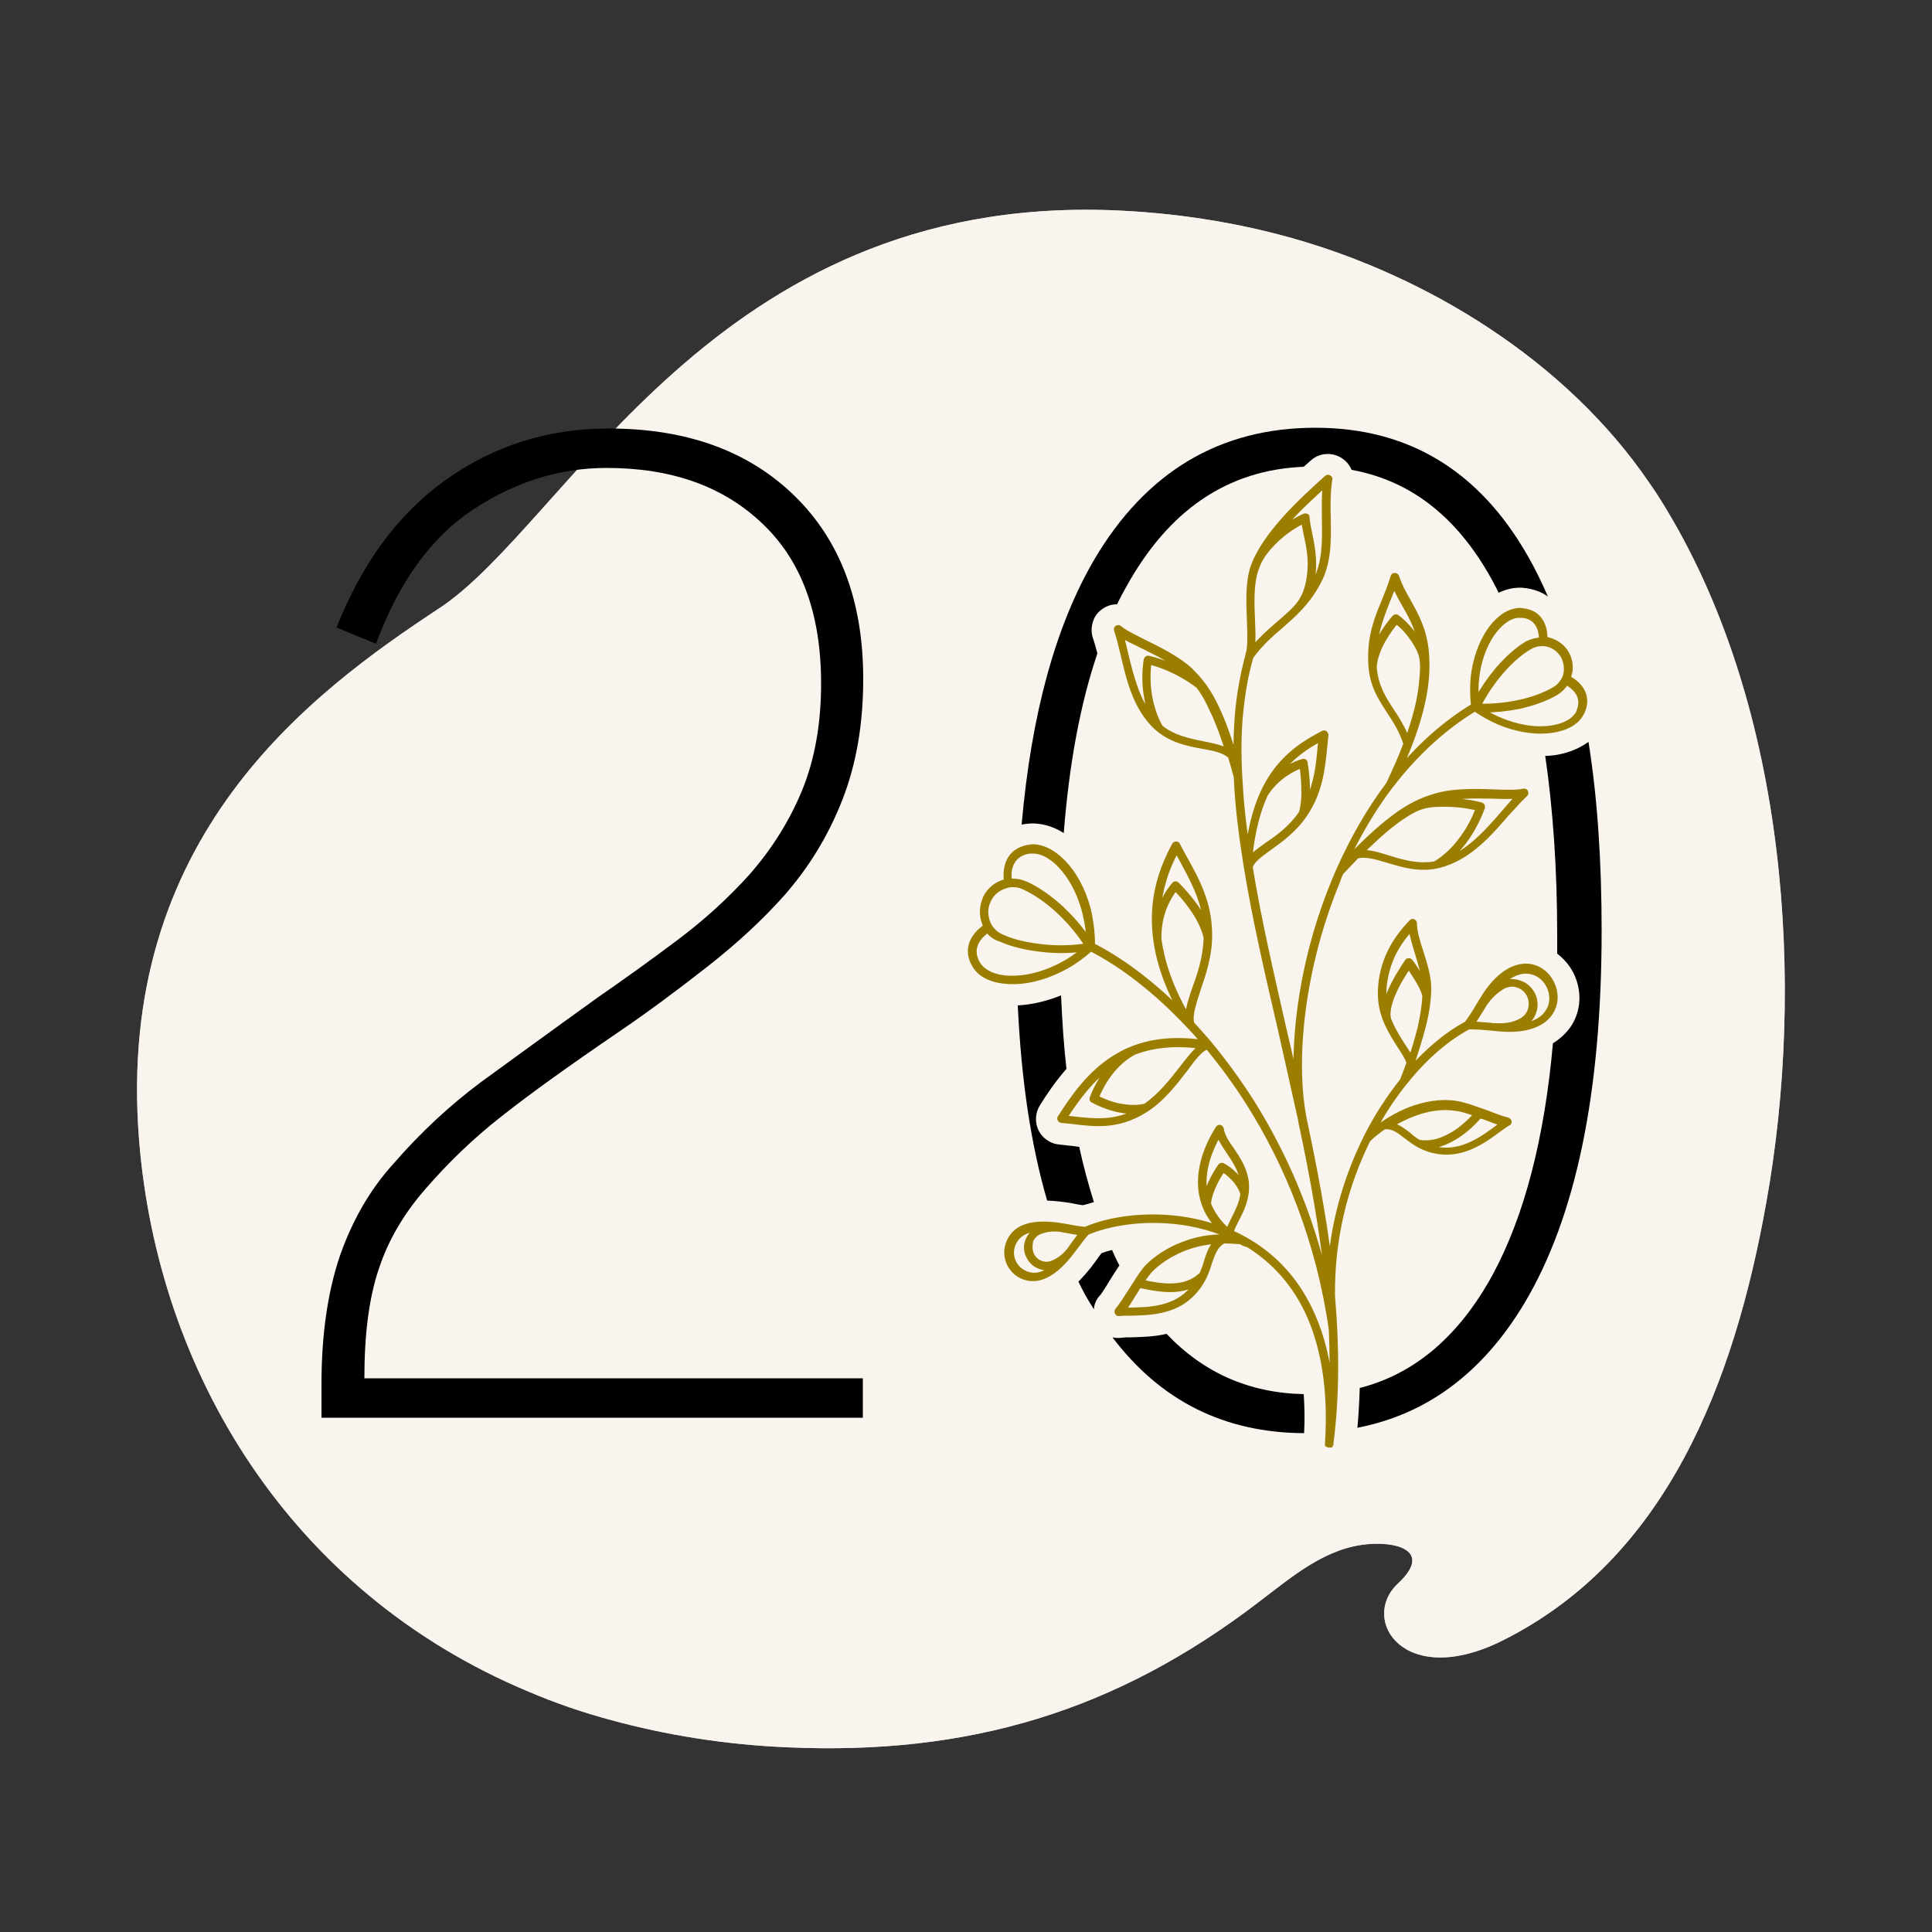
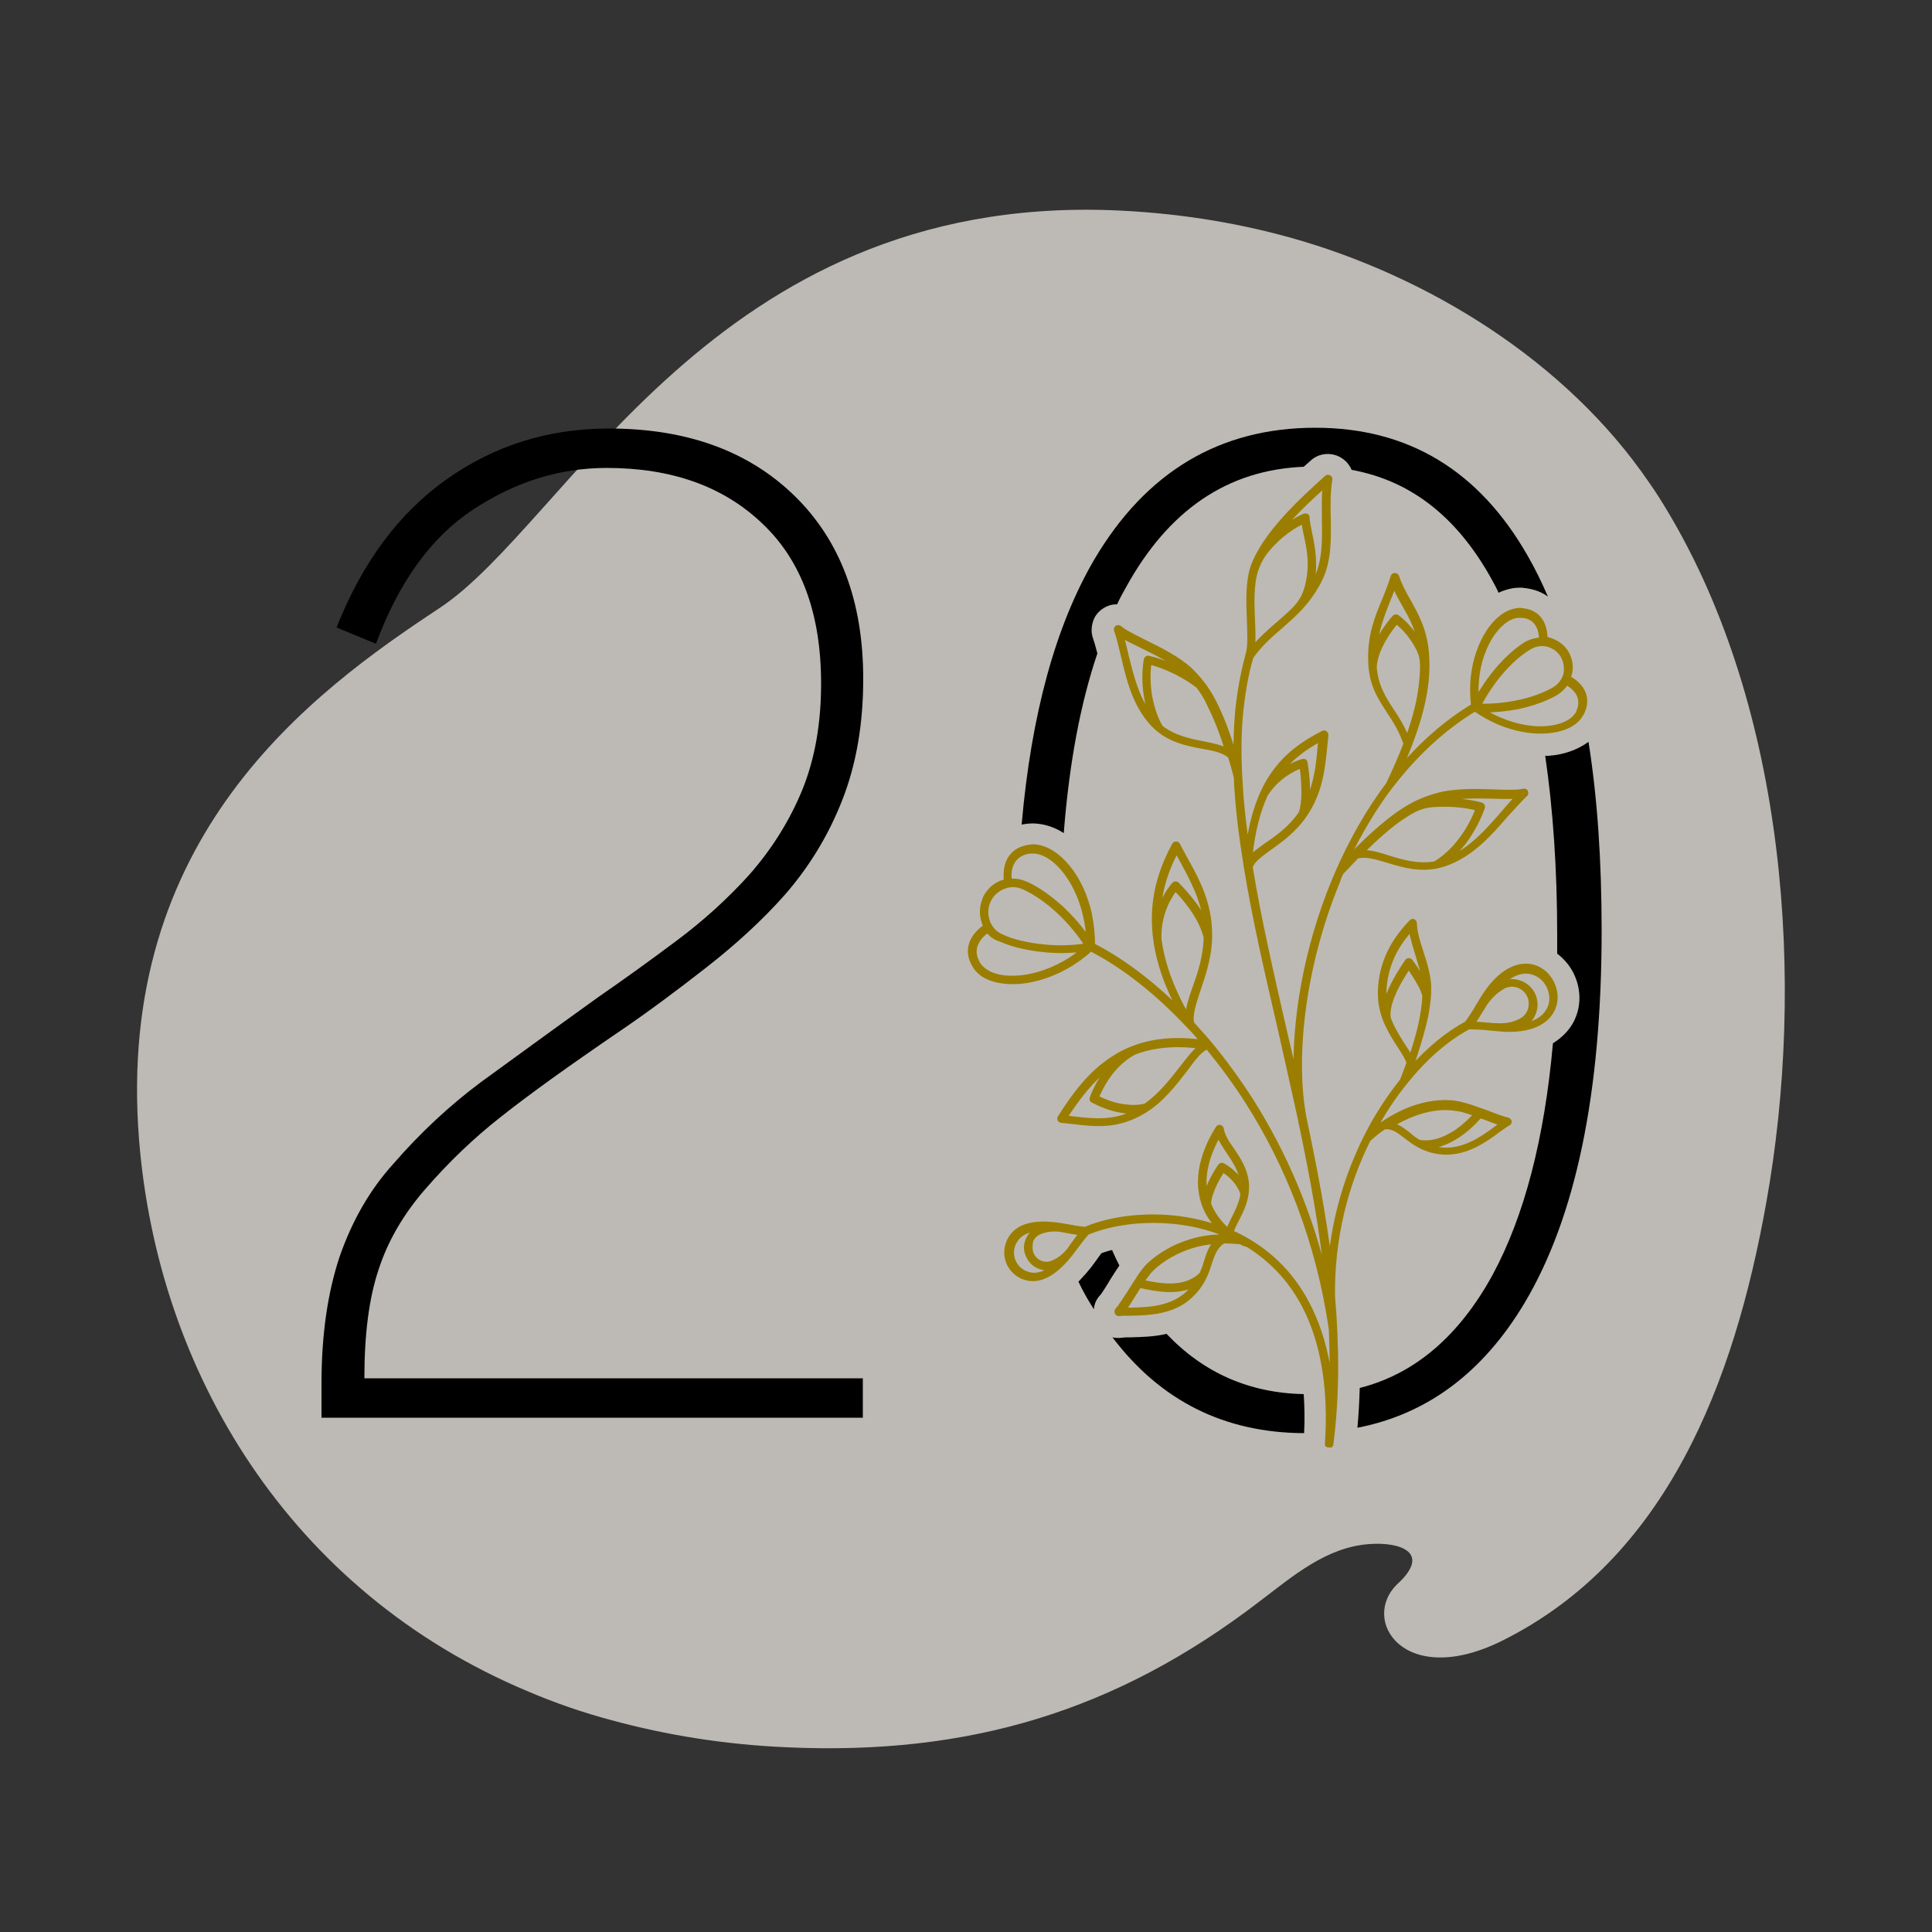
<svg xmlns="http://www.w3.org/2000/svg" version="1.1" id="Ebene_1" x="0px" y="0px" viewBox="0 0 500 500" style="enable-background:new 0 0 500 500;" xml:space="preserve">
  <rect x="0" y="0" width="500" height="500" fill="#333333" stroke="none" />
  <style type="text/css">
	.st0{opacity:0.7;fill:#F9F4ED;enable-background:new    ;}
	.st1{fill:#F9F4ED;}
	.st2{display:none;}
	.st3{fill-rule:evenodd;clip-rule:evenodd;fill:#9B7E00;stroke:#9B7E00;stroke-miterlimit:10;}
</style>
  <g id="Background_Simple">
    <g>
      <path class="st0" d="M431.5,132.2c-1.5-2.5-3-4.9-4.7-7.3c-21.6-31.7-57.6-53.5-92.5-63.3c-15.3-4.3-31-6.6-46.7-7.2    c-102.9-3.7-140.7,81.1-173.9,103s-84,59.2-77.7,137.7c4.8,59.7,38.8,116.8,100.8,142.7c6.8,2.9,14,5.4,21.5,7.4    c14,3.8,29.1,6.3,45.4,7c46.9,2.1,85-9.2,122.2-37.7c8.7-6.6,17.3-14.1,28.5-14.9c8.2-0.6,15.9,2.3,7.4,10.2    c-10,9.3,1.5,27.5,27,14.8c42.5-21.2,60-66.8,68.3-113.3C467.3,254.6,462.4,183.7,431.5,132.2z" />
    </g>
-     <path class="st1" d="M431.5,132.2c-1.5-2.5-3-4.9-4.7-7.3c-21.6-31.7-57.6-53.5-92.5-63.3c-15.3-4.3-31-6.6-46.7-7.2   c-102.9-3.7-140.7,81.1-173.9,103s-84,59.2-77.7,137.7c4.8,59.7,38.8,116.8,100.8,142.7c6.8,2.9,14,5.4,21.5,7.4   c14,3.8,29.1,6.3,45.4,7c46.9,2.1,85-9.2,122.2-37.7c8.7-6.6,17.3-14.1,28.5-14.9c8.2-0.6,15.9,2.3,7.4,10.2   c-10,9.3,1.5,27.5,27,14.8c42.5-21.2,60-66.8,68.3-113.3C467.3,254.6,462.4,183.7,431.5,132.2z" />
  </g>
  <g>
    <path d="M83.2,366.6v-8.4c0-12.8,1.6-23.7,4.7-33c3.2-9.2,7.8-17.3,13.9-24c7.1-8.2,14.7-15.2,22.6-21.1c8-5.8,18.1-13.2,30.5-22.1   c6.8-4.7,13.6-9.6,20.4-14.7c6.8-5.1,13-10.7,18.6-16.9c5.8-6.6,10.4-13.9,13.7-21.9c3.3-8.1,4.9-17.3,4.9-27.6   c0-17.9-5-31.7-15.1-41.3c-10.1-9.7-23.5-14.5-40.4-14.5c-12.2,0-23.7,3.6-34.6,10.8c-10.9,7.2-19.2,18.8-25.1,34.7l-10.2-4.2   c6.6-16.7,16-29.5,28.4-38.3c12.4-8.8,26.4-13.2,42.1-13.2c20.1,0,36.1,5.8,48,17.4c11.9,11.6,17.8,27.4,17.8,47.4   c0,11.7-1.8,22.1-5.4,31.3c-3.6,9.2-8.6,17.4-15,24.7c-5.6,6.3-12.3,12.5-20.1,18.6c-7.8,6.1-15.2,11.6-22.4,16.5   c-13.2,9-23.5,16.4-30.7,22.1c-7.3,5.7-13.8,12-19.7,18.8c-5.6,6.4-9.7,13.4-12.1,20.8c-2.5,7.4-3.7,16.8-3.7,28.2h129v10.2H83.2z" />
    <path class="st2" d="M337.7,370.8c-23.6,0-42-10.9-55-32.6c-13-21.8-19.6-53.1-19.6-94.1c0-43.4,6.7-76.5,20.2-99.2   c13.5-22.8,32.5-34.1,57.2-34.1c24.1,0,42.4,11.1,55,33.2c12.6,22.1,18.9,54.5,18.9,97c0,42-6.7,74.1-20,96.4   S362.2,370.8,337.7,370.8z M339.8,120.7c-20.8,0-36.9,10.4-48.3,31.2c-11.4,20.8-17.1,51.2-17.1,91.1c0,37.7,5.6,66.7,16.8,87.1   c11.2,20.4,27.1,30.6,47.6,30.6c20.5,0,36.3-10.3,47.5-30.8c11.2-20.5,16.8-49.8,16.8-87.8c0-39.7-5.4-69.8-16.1-90.5   C376.2,131.1,360.5,120.7,339.8,120.7z" />
  </g>
  <path class="st3" d="M384.4,259.8c-0.3,0.4-0.5,0.9-0.8,1.3c-0.8,1.3-1.6,2.6-2.4,3.8c1.5,0,3,0.2,4.5,0.3c0.5,0.1,1,0.1,1.6,0.1  c2.1,0.1,4.1-0.1,6.2-1.2l0,0c1.2-0.6,2-1.6,2.4-2.8c0.8-2.6-0.5-5.3-3.1-6.2c-1.2-0.4-2.5-0.3-3.7,0.3  C387,256.6,385.6,258.1,384.4,259.8z M295.6,331.7c4.7,1,11.1,2.2,15.3-2c0.5-1.1,0.9-2.2,1.2-3.3c0.6-1.9,1.2-3.7,2.5-5  c-2.3,0.2-4.5,0.6-6.3,1.2c-5.4,1.7-8.8,4.5-10.3,6C297.3,329.3,296.5,330.4,295.6,331.7z M309.3,332.4c-0.5,0.7-1,1.3-1.7,2  c-4.3,4.3-10.6,4.4-14.9,4.5c-0.6,0-1.2,0-1.7,0c0.7-1,1.6-2.4,2.5-3.9c0.5-0.7,0.9-1.5,1.4-2.2  C299.1,333.7,304.8,334.9,309.3,332.4z M321,321.5c-1.5-0.1-2.9-0.2-4.3-0.2c-2,1.1-2.7,3.1-3.5,5.4c-0.8,2.6-1.8,5.6-4.8,8.5  c-4.6,4.6-11.3,4.7-15.8,4.8c-1.2,0-2.2,0-3,0.1c-0.2,0-0.4,0-0.5-0.2c-0.2-0.2-0.3-0.6,0-0.9c0.8-0.9,2-2.8,3.3-4.8  c1.6-2.5,3.2-5.2,4.6-6.6c1.5-1.5,5.1-4.5,10.8-6.3c2.1-0.7,4.6-1.2,7.3-1.3c1-0.1,1.9-0.1,2.9-0.1c-5.3-2.3-10.8-3.5-16.2-3.8  c-7.8-0.5-15.2,0.8-20.4,3c-1.1,1.2-2,2.5-3,3.8c-3,4.1-8,10-13.8,7.6c-3.5-1.5-5.2-5.6-3.6-9.2c2.5-5.8,10.3-4.9,15.2-4  c1.6,0.3,3.1,0.6,4.7,0.7c5.3-2.3,12.9-3.6,20.9-3.1c4.4,0.3,8.9,1.1,13.4,2.7c-3-3.2-4.3-6.6-4.6-10.1c-0.5-5.7,1.8-11.3,4.5-15.6  c0.2-0.3,0.6-0.4,0.8-0.2c0.2,0.1,0.2,0.2,0.3,0.4c0.3,1.9,1.5,3.7,2.8,5.5c1.6,2.4,3.3,4.9,3.7,8.4c0.4,4-1.3,7.3-2.6,9.8  c-0.6,1.2-1.2,2.3-1.3,3.1c1.6,0.7,3.1,1.5,4.6,2.4c6.8,4.1,12.7,10.3,16.6,19.4c2.3,5.3,3.9,11.6,4.5,18.9  c0.2-5.1,0.1-10.3-0.1-15.5c-3.3-23-11.4-42.8-21.5-58.7c-3.3-5.2-6.8-9.9-10.4-14.3c-1.7,0.4-3.5,2.8-5.7,5.8  c-2.8,3.6-6.1,8-10.8,10.8c-6.8,4.1-12.6,3.4-18.4,2.7c-1-0.1-2-0.2-2.9-0.3c-0.1,0-0.2,0-0.3-0.1c-0.3-0.2-0.4-0.6-0.2-0.8  c3.6-5.7,7.8-11.5,13.9-15.4c5.7-3.7,13.1-5.6,23.1-4.2c-1.2-1.4-2.3-2.7-3.5-3.9c0,0,0,0-0.1-0.1c-8.5-9.1-17.3-15.8-25.3-19.9  c-2,1.8-4.2,3.4-6.4,4.6c-4.5,2.5-9.2,3.8-13.2,3.9c-4.1,0.1-7.7-0.9-9.7-3.1c-0.4-0.4-0.7-0.9-1-1.4c-3-5.3,1.4-8.9,3-10  c-0.2-0.3-0.3-0.6-0.4-0.9c-0.7-1.9-0.7-4.1,0.2-6.2l0-0.1c0.9-2,2.6-3.5,4.5-4.2c0.3-0.1,0.7-0.2,1-0.3c-0.2-1.9-0.5-7.5,5.5-8.8  c0.6-0.1,1.1-0.2,1.7-0.2c3,0.1,6.1,2,8.8,5.2c2.6,3.1,4.7,7.4,5.8,12.4l0,0.1c0.5,2.5,0.8,5.2,0.8,7.9c7.1,3.6,14.8,9.3,22.3,16.7  c-4.9-9.1-6.6-16.8-6.6-23.5c0-7.7,2.4-14,5.2-19.2c0.2-0.3,0.5-0.4,0.8-0.3c0.1,0.1,0.2,0.1,0.3,0.3c0.5,1,1.1,2,1.6,3  c3.3,5.9,6.6,11.8,6.7,20c0.1,5.5-1.6,10.5-3,14.6c-1.2,3.7-2.2,6.7-1.6,8.7c1.5,1.7,3.1,3.4,4.6,5.2c3.7,4.5,7.3,9.4,10.7,14.7  c8.4,13.3,15.5,29.3,19.6,47.6c-1.4-13.7-3.9-27.5-6.8-41.2l0,0c-0.1-0.4-0.2-0.7-0.2-1.1c-1.7-7.8-3.5-15.6-5.2-23.3  c-3.4-14.6-6.7-28.9-8.9-42.4c-1.3-8.1-2.3-15.8-2.6-23.3c-0.5-1.9-1-3.7-1.5-5.3c-1.6-1.5-4.2-2-7.1-2.5c-4.2-0.8-9-1.7-12.9-5.8  c-4.7-5-6.3-11.7-7.7-17.7c-0.6-2.4-1.1-4.8-1.8-6.7c-0.1-0.3,0-0.7,0.4-0.8c0.2-0.1,0.5,0,0.6,0.1c1.2,1.1,3.6,2.2,6.3,3.6  c4.1,2,8.9,4.4,12.1,7.4c1.9,1.9,4,4.2,6.1,8.3c1.7,3.3,3.5,7.8,5.4,14.3c0-3.9,0.1-7.6,0.4-11.3c0.5-5.3,1.4-10.3,2.7-15.1l0-0.1  c0.7-1.9,0.5-5.3,0.4-8.9c-0.2-4.7-0.4-9.8,0.9-13.8c1.5-4.3,4.7-8.7,8.4-12.8c3.6-4,7.7-7.7,10.8-10.5c0.3-0.2,0.6-0.2,0.9,0.1  c0.1,0.2,0.2,0.4,0.1,0.5c-0.5,3.2-0.5,6.6-0.4,10c0.1,5.8,0.2,11.6-2.6,16.7c-2.9,5.4-6.3,8.3-9.8,11.4c-2.6,2.2-5.2,4.5-7.6,7.8  c-1.4,4.7-2.2,9.7-2.7,14.8c-0.5,5.2-0.5,10.6-0.2,16.2c0.3,5.9,0.9,12,1.9,18.3c1.1-8.5,3.4-14.5,6.5-19c3.7-5.3,8.3-8.3,13-10.7  c0.3-0.2,0.7,0,0.8,0.3c0.1,0.1,0.1,0.2,0.1,0.3c-0.1,1.1-0.2,2-0.3,3c-0.6,5.9-1.2,11.8-5.2,17.7c-2.7,4-6.2,6.5-9.1,8.6  c-2.5,1.8-4.5,3.2-5,4.9c2.2,13.5,5.5,27.7,8.8,42.2c0.9,4,1.9,8,2.8,12.1c-0.5-14.8,2.6-33.3,9.8-50.7c0.4-0.9,0.7-1.7,1.1-2.6l0,0  c3.5-7.9,7.8-15.6,13-22.5c1.8-3.8,3.3-7.2,4.5-10.4c-1.1-3.4-2.7-5.9-4.3-8.3c-2.3-3.6-4.6-6.9-4.8-12.8  c-0.3-6.9,1.7-11.7,3.6-16.2c0.8-2,1.6-4,2.2-6c0.1-0.2,0.2-0.4,0.4-0.4c0.3-0.1,0.7,0.1,0.8,0.4c0.7,2.2,1.8,4.2,3,6.3  c2,3.6,4.2,7.5,4.7,13.3c0.4,4.6,0,9.3-1.4,14.8c-1.1,4.4-2.9,9.4-5.5,15.3c5.4-6.4,11.7-12,18.8-16.3c-0.3-2.5-0.3-4.9-0.1-7.2  c0.5-4.7,2-8.8,4-11.9c2.1-3.2,4.7-5.2,7.4-5.6c0.5-0.1,1-0.1,1.6,0l0,0c5.5,0.6,5.9,5.6,5.9,7.4c0.3,0,0.6,0.1,0.9,0.2  c1.8,0.5,3.5,1.6,4.6,3.4l0,0c1,1.8,1.3,3.8,0.8,5.6c-0.1,0.3-0.2,0.6-0.3,0.9c1.6,0.8,5.8,3.7,3.7,8.7c-0.2,0.5-0.5,0.9-0.8,1.4  c-1.6,2.2-4.7,3.5-8.5,3.8c-3.7,0.3-8-0.4-12.4-2.2c-2.1-0.9-4.3-2.1-6.3-3.5c-8.4,5.1-15.6,12-21.6,19.8c0,0-0.1,0.1-0.1,0.1  c-4.4,5.8-8.1,12.1-11.3,18.8c0.5-0.6,1.1-1.1,1.6-1.6c4.7-4.8,8.5-8,11.6-10.2c4-2.8,7-3.9,9.8-4.7c4.4-1.3,10.1-1.2,14.9-1  c3.2,0.1,6,0.2,7.7-0.2c0.3-0.1,0.7,0.1,0.7,0.5c0.1,0.2,0,0.5-0.2,0.6c-1.6,1.5-3.2,3.4-5,5.3c-4.2,4.9-9.1,10.4-15.9,12.7  c-5.6,1.9-10.5,0.4-14.8-0.9c-3-0.9-5.7-1.7-7.9-1.1c-1.2,1.3-2.6,2.7-4,4.2c-0.4,0.8-0.7,1.6-1,2.5c-9,21.9-11.6,45.7-8.5,61.3  c2.6,12.3,5,24.7,6.5,37.1c1-12,4.5-23.1,9.3-32.7c2.7-5.4,5.9-10.2,9.3-14.5c0.6-1.6,1.2-3.1,1.7-4.5c-0.3-1.2-1.3-2.7-2.4-4.4  c-2.1-3.3-4.8-7.4-5-12.9c-0.1-3.7,0.6-7.1,1.9-10.2c1.4-3.4,3.6-6.4,6.2-9.1c0.1-0.1,0.3-0.2,0.4-0.2c0.3,0,0.6,0.3,0.6,0.6  c0,2.1,0.8,4.8,1.7,7.5c1,3.1,2,6.4,2,9.3c0,2.8-0.4,6-1.4,9.9c-0.8,3.1-1.9,6.7-3.4,11c4.6-5.1,9.5-9.2,14.4-11.8  c1.1-1.5,2.1-3,3-4.6c0.6-1,1.2-2,1.8-2.9c3.8-5.7,7.8-7.6,11.1-7.4c2.8,0.2,5.1,2,6.3,4.4c1.2,2.4,1.3,5.3-0.2,7.7  c-1.7,2.8-5.7,4.9-12.5,4.5c-1.1-0.1-2.3-0.2-3.4-0.3c-1.8-0.2-3.6-0.3-5.5-0.3c-5.6,3-11.3,7.9-16.3,14.2c0,0-0.1,0.1-0.1,0.1  c-2.9,3.6-5.6,7.6-7.9,12c1.3-1,2.4-1.7,3.8-2.6c1.7-1,3.6-2,5.5-2.7c3.8-1.4,7.9-2.1,11.7-1.5c1.2,0.2,2.3,0.5,3.6,0.9  c1.2,0.4,2.5,0.9,4,1.4l0.3,0.1c2.3,0.9,4.4,1.7,5.5,1.9c0.3,0.1,0.6,0.4,0.5,0.7c0,0.2-0.1,0.3-0.3,0.4c-0.7,0.4-1.5,1-2.5,1.7  c-3.6,2.7-9,6.6-15.5,5.7c-4.2-0.6-6.6-2.5-8.7-4.1c-1.8-1.4-3.3-2.6-5.5-2.3c-1.5,1-2.8,2.1-4,3.2c-5.8,11.6-9.4,25.5-9.2,40.4  c1.1,12.9,1.2,25.7-0.4,38.1l0,0c0,0.1,0,0.1,0,0.1c0,0.1,0,0.1,0,0.1c0,0,0,0.1,0,0.1c0,0.1-0.1,0.1-0.1,0.1c0,0,0,0,0,0  c-0.1,0.1-0.1,0.1-0.1,0.1c-0.1,0-0.1,0.1-0.1,0.1c-0.1,0-0.1,0-0.1,0c-0.1,0-0.1,0-0.2,0l0,0c0,0-0.1,0-0.1,0c-0.1,0-0.1,0-0.1,0  c0,0-0.1,0-0.1,0c-0.1,0-0.1-0.1-0.1-0.1c0,0,0,0,0,0c-0.1-0.1-0.1-0.1-0.1-0.1c0-0.1-0.1-0.1-0.1-0.1c0-0.1,0-0.1,0-0.1  c0-0.1,0-0.1,0-0.2c0.9-13.6-1-24.3-4.5-32.5c-3.8-8.8-9.6-14.8-16.1-18.8C322.2,322.2,321.6,321.8,321,321.5z M312.1,308.9  c1.1-3.7,3.6-7.2,3.6-7.2c0.2-0.3,0.5-0.3,0.8-0.2c1.5,0.8,3,2.1,4.2,3.5l0,0c0.3,0.4,0.6,0.8,0.8,1.1c-0.4-3.2-2-5.5-3.5-7.8  c-1-1.5-2-2.9-2.6-4.5c-2.2,3.9-4,8.7-3.6,13.6C312,308,312.1,308.4,312.1,308.9z M321.5,309.2c-0.1-1-0.8-2.2-1.7-3.4l0,0  c-0.9-1.1-2.1-2.2-3.3-2.9c-0.9,1.3-3.3,5.2-3.6,8.6c0.9,2.4,2.5,4.7,4.9,6.9c0.3-0.9,0.8-1.8,1.3-2.9  C320,313.7,321.1,311.6,321.5,309.2z M267,324.4c0.4,1.1,1.3,1.9,2.2,2.3c1,0.4,2.1,0.5,3.2,0c1.8-0.7,3.1-1.9,4.2-3.2  c0.3-0.4,0.6-0.9,0.9-1.3c0.7-1,1.5-2.1,2.3-3c-1.3-0.1-2.5-0.4-3.8-0.6c-0.5-0.1-1-0.2-1.6-0.3c-1.7-0.2-3.4-0.1-5.2,0.6  c-1.1,0.4-1.9,1.3-2.3,2.2C266.7,322.2,266.6,323.3,267,324.4z M268.8,327.8c-1.3-0.5-2.3-1.6-2.9-3c-0.6-1.4-0.5-2.9,0.1-4.1  c0.5-1.1,1.3-2,2.4-2.6c-2.6,0.3-4.9,1.3-6,3.8c-1.3,2.9,0.1,6.3,3,7.5c2.5,1.1,4.9,0.2,7-1.4C271.1,328.4,269.9,328.3,268.8,327.8z   M293.5,272.5c-6,3.2-8.9,9.7-9.6,11.5c1.6,0.8,3.9,1.8,6.5,2.2c1.9,0.3,4,0.4,6-0.1c3.9-2.7,6.9-6.6,9.4-9.8  c1.8-2.3,3.3-4.3,4.8-5.4C303.7,270,298.1,270.7,293.5,272.5z M293.7,287.8c-1.2,0-2.3-0.1-3.5-0.3c-3-0.5-5.7-1.7-7.4-2.6  c-0.3-0.1-0.4-0.4-0.3-0.7c0,0,1.4-4.3,4.9-8.3c-4.9,3.5-8.5,8.4-11.7,13.3l1.9,0.2C282.9,290,288,290.6,293.7,287.8z M299.9,235.9  c1.4-4.5,3.9-7.1,3.9-7.1c0.2-0.3,0.6-0.3,0.9,0l0,0c1.3,1.3,3,3.2,4.7,5.5c0.9,1.3,1.8,2.7,2.5,4.2c-0.8-6.2-3.6-11.2-6.3-16.2  l-1.1-2C302.1,224.7,300.3,229.9,299.9,235.9z M312,242.6c-0.7-2.8-2.1-5.4-3.7-7.6c-1.4-2-2.9-3.7-4.1-4.9  c-1.2,1.5-4.4,6.2-4.1,13.1c0.8,5.7,2.9,12.2,7.1,19.5c0.2-1.9,0.9-4.2,1.8-6.8C310.4,252.1,311.9,247.6,312,242.6z M383,288.9  c-1.9,2.2-4.6,4.7-7.8,6.3c-1.6,0.8-3.3,1.4-5.2,1.6c0.8,0.3,1.6,0.5,2.6,0.6c6,0.8,11.1-2.9,14.6-5.5c0.5-0.4,1-0.7,1.4-1  c-1.2-0.4-2.7-1-4.3-1.6l-0.3-0.1L383,288.9z M367.3,295.5c2.6,0.4,5.1-0.2,7.4-1.4c2.9-1.4,5.3-3.7,7.2-5.7  c-0.6-0.2-1.2-0.4-1.8-0.6c-1.2-0.4-2.3-0.7-3.4-0.8c-3.6-0.6-7.5,0.1-11.1,1.5c-1.8,0.7-3.6,1.6-5.3,2.6c1.6,0.3,2.9,1.4,4.4,2.5  C365.3,294.2,366.2,294.9,367.3,295.5z M358.5,259.7c0.2-0.8,0.5-1.6,0.8-2.4c1.4-3.5,3.7-7,4.8-8.6c0.2-0.3,0.6-0.3,0.9-0.1  l0.1,0.1c0.7,0.9,2.2,3.1,3.3,5.2l0.2,0.4c-0.3-2.3-1.1-4.8-1.8-7.2c-0.7-2.3-1.4-4.5-1.7-6.5c-2.1,2.3-3.8,4.8-5,7.7  c-1.2,3-1.9,6.2-1.8,9.7C358.4,258.6,358.4,259.2,358.5,259.7z M368.6,257.8c-0.1-0.7-0.6-2-1.3-3.2c-0.9-1.6-2-3.3-2.7-4.3  c-1.2,1.7-3,4.6-4.2,7.6c-0.8,2.1-1.3,4.2-0.9,5.8c1,2.6,2.4,4.8,3.6,6.7c0.8,1.2,1.5,2.2,2,3.3c1-2.9,1.7-5.5,2.3-7.8  C368.1,262.7,368.5,260.1,368.6,257.8z M394.1,265.4c1.5-0.8,2.5-2,3-3.5c1.1-3.2-0.7-6.7-3.9-7.7c-1.5-0.5-3.1-0.4-4.6,0.3  c2.4-2.3,4.8-3.2,6.8-3c2.4,0.2,4.3,1.7,5.3,3.7c1,2,1.1,4.5-0.2,6.5C399.5,263.4,397.4,264.8,394.1,265.4z M310,177.6  c-5.4-4.1-10.7-5.7-12.5-6.1c-0.3,2.3-0.4,5.5,0.2,8.8c0.5,2.6,1.3,5.4,2.8,7.9c3.3,2.6,7.2,3.4,10.7,4.1c2.4,0.5,4.6,0.9,6.3,1.8  c-1.6-5.2-3.2-8.9-4.6-11.7C312,180.4,311,178.9,310,177.6z M297.9,185.4c-0.6-1.6-1.1-3.3-1.3-4.9c-0.7-3.8-0.5-7.3-0.1-9.8l0,0  c0.1-0.3,0.4-0.6,0.7-0.5c0,0,4.2,0.8,9.4,3.7c-3-2.7-7.4-4.8-11.2-6.7c-1.9-0.9-3.7-1.8-5.1-2.6c0.5,1.6,0.9,3.3,1.3,5.1  C292.9,174.9,294.3,180.8,297.9,185.4z M372.5,207.1c6.4-0.3,10.9,1.1,10.9,1.1c0.3,0.1,0.5,0.4,0.4,0.8l0,0  c-0.9,2.5-2.5,5.9-4.9,9.1c-1.1,1.4-2.4,2.8-3.8,4.1c5.7-2.5,10-7.4,13.8-11.8c1.3-1.5,2.5-2.9,3.7-4.2c-1.7,0.1-3.8,0.1-6.1,0  C382,206.1,376.6,206,372.5,207.1z M371.4,223.4c2.6-1.6,4.8-3.7,6.5-6c2.2-2.8,3.6-5.8,4.5-8.1c-1.2-0.3-3.9-0.9-7.5-1  c-5.7-0.1-7.6,0.3-12.3,3.5c-2.8,1.9-6,4.7-10.1,8.7c2.1-0.1,4.4,0.6,6.9,1.4C363,223,367,224.2,371.4,223.4z M355.9,167.3  c1.8-4.2,4.9-7.6,4.9-7.6c0.2-0.2,0.6-0.3,0.8-0.1c1.8,1.3,3.6,3.3,5,5.4c0.3,0.4,0.6,0.9,0.8,1.3c-0.8-4.1-2.6-7.2-4.2-10  c-0.9-1.6-1.8-3.2-2.4-4.8c-0.5,1.5-1.1,2.9-1.7,4.4C357.8,159.3,356.4,162.8,355.9,167.3z M365.7,165.7c-1.2-1.8-2.7-3.5-4.3-4.7  c-1.3,1.5-5.4,6.8-5.6,11.7c0.4,4.9,2.4,8,4.5,11.2c1.4,2.1,2.8,4.3,3.9,7.2c1-2.7,1.7-5.1,2.3-7.4c0.8-3.1,1.2-6,1.4-8.7  C368.2,170.8,368,169.2,365.7,165.7z M255.6,240.9c-1.3,0.9-5,3.9-2.5,8.3c0.2,0.4,0.5,0.8,0.8,1.1c1.8,1.9,5,2.9,8.8,2.7  c3.9-0.1,8.4-1.4,12.7-3.8c1.7-0.9,3.3-2.1,4.9-3.4c-3.2,0.4-6.8,0.5-10.3,0.1c-4-0.4-8-1.3-11.1-2.7  C257.5,242.8,256.4,242,255.6,240.9z M281.6,243c-0.1-2-0.3-4-0.8-5.9l0-0.1c-1.1-4.8-3.1-8.9-5.6-11.9c-2.4-2.9-5.2-4.7-7.9-4.7  c-0.5,0-0.9,0-1.4,0.1c-4.9,1.1-4.8,5.8-4.5,7.4c1.3-0.1,2.7,0.1,4,0.7l0.1,0c3.2,1.4,6.4,3.8,9.4,6.5  C277.4,237.5,279.8,240.2,281.6,243z M259.7,229.6c-1.6,0.6-3.1,1.9-3.8,3.6l0,0c-0.8,1.7-0.8,3.6-0.2,5.3c0.6,1.7,1.9,3.1,3.6,3.8  c3,1.4,6.8,2.2,10.7,2.6c3.8,0.4,7.8,0.3,11.2-0.3c-1.9-2.9-4.4-6-7.2-8.6c-2.9-2.7-6-4.9-9.1-6.3l0,0  C263.2,228.9,261.3,228.9,259.7,229.6z M383.9,183.9c1.5,1,3.1,1.8,4.6,2.4c4.1,1.7,8.3,2.4,11.8,2.1c3.4-0.3,6.2-1.4,7.6-3.3  c0.3-0.3,0.5-0.7,0.6-1.1c1.7-4.1-1.7-6.5-3.1-7.2c-0.6,1-1.5,1.9-2.6,2.6c-2.7,1.6-6.2,2.8-9.8,3.6  C389.9,183.6,386.8,183.9,383.9,183.9z M398.8,165.5c0-1.5-0.4-5.7-4.8-6.1c-0.4,0-0.9,0-1.3,0c-2.4,0.3-4.7,2.2-6.6,5  c-1.9,2.9-3.4,6.9-3.8,11.3c-0.2,1.7-0.2,3.4-0.1,5.2c1.4-2.6,3.2-5.2,5.2-7.6c2.4-2.8,5.1-5.3,7.8-6.9  C396.3,165.9,397.5,165.5,398.8,165.5z M404.4,169.8c-0.9-1.5-2.3-2.5-3.8-2.9c-1.5-0.4-3.2-0.2-4.7,0.7c-2.6,1.5-5.2,3.9-7.5,6.6  c-2.2,2.6-4.2,5.6-5.6,8.4c3.1,0.1,6.7-0.2,10-0.9c3.5-0.7,6.8-1.9,9.4-3.4c1.5-0.9,2.5-2.3,2.9-3.8  C405.4,173,405.2,171.3,404.4,169.8z M331,200.2c3.2-2.6,6.2-3.3,6.2-3.3c0.3-0.1,0.7,0.1,0.7,0.5l0,0c0.3,1.8,0.7,4.8,0.6,7.7  c0,0.7,0,1.4-0.1,2.1c2.2-4.6,2.7-9.3,3.1-14l0.2-1.8C338,193.4,334.2,196,331,200.2z M336.6,210.4c0.5-1.5,0.7-3.4,0.7-5.3  c0-2.5-0.2-5-0.5-6.8c-1.6,0.6-6.1,2.5-9.2,7.4c-1.9,4.2-3.3,9.4-4,16.2c1-1.1,2.5-2.1,4.1-3.3C330.7,216.6,334,214.2,336.6,210.4z   M331.2,137.4c3.4-2.8,6.4-4,6.4-4c0.3-0.1,0.7,0,0.8,0.3c0,0.1,0,0.1,0,0.2c0.1,1.3,0.4,2.7,0.7,4.2c0.8,3.8,1.6,8.1,0.4,13.5  c0.2-0.4,0.5-0.8,0.7-1.2c2.6-4.8,2.5-10.4,2.4-16.1c0-2.9-0.1-5.8,0.2-8.6c-2.9,2.6-6.4,5.8-9.5,9.3  C332.6,135.8,331.9,136.6,331.2,137.4z M338.7,149.2c0.6-4.2-0.1-7.7-0.8-10.8c-0.2-1.2-0.5-2.3-0.6-3.4c-1.4,0.7-4.6,2.4-7.7,5.6  c-2.1,2.2-3.4,3.9-4.4,6.8c-1.3,3.7-1.1,8.8-0.9,13.3c0.1,2.5,0.2,4.9,0,6.9c2.1-2.4,4.2-4.3,6.3-6.1  C335.4,157.3,337.8,155.6,338.7,149.2z" />
  <g>
-     <path d="M283.1,311.1c-1.4-4.5-2.7-9.2-3.8-14.3c-0.8-0.1-1.6-0.2-2.4-0.3l-0.2,0c-0.9-0.1-1.8-0.2-2.6-0.3c-1-0.1-2-0.4-2.9-1   c-3.1-1.9-4-6-2.1-9.1c1.9-3.1,4.2-6.4,6.9-9.5c-0.7-6-1.1-12.3-1.4-19c-3.7,1.5-7.5,2.4-11.2,2.6c0.9,19.3,3.4,36.1,7.6,50.5   c2,0.1,4.1,0.3,6.4,0.7c1,0.2,1.9,0.4,2.8,0.5C281.2,311.7,282.1,311.4,283.1,311.1z" />
    <path d="M264.4,213.4c1-0.2,2.1-0.3,3.1-0.3c2.7,0.1,5.3,0.9,7.8,2.5c1.4-18,4.3-33.5,8.7-46.5c-0.4-1.4-0.7-2.7-1.1-3.8   c-0.6-1.6-0.5-3.4,0.2-5.1c0.7-1.6,2.1-2.8,3.7-3.4c0.7-0.3,1.5-0.4,2.3-0.4c0.7-1.5,1.5-3,2.3-4.4c11-20,26.3-30.4,46-31.2   c0.6-0.5,1.2-1.1,1.8-1.6c1.3-1.2,3-1.8,4.8-1.7c1.8,0.1,3.4,0.9,4.6,2.2c0.5,0.6,0.9,1.2,1.2,1.9c15.9,2.9,28.2,12.9,37.2,30.1   c0.3,0.6,0.6,1.1,0.8,1.7c1.3-0.6,2.6-1,3.9-1.2c1-0.1,2-0.2,3,0c0,0,0.1,0,0.1,0c2.2,0.3,4.2,1,5.8,2.2c-1.6-3.7-3.3-7.2-5.2-10.5   c-12.6-22.1-30.9-33.2-55-33.2c-24.7,0-43.8,11.4-57.2,34.1C273.2,161.9,266.9,184.8,264.4,213.4   C264.4,213.4,264.4,213.4,264.4,213.4z" />
    <path d="M400.8,195.6c-0.3,0-0.6,0-0.9,0c2,13.7,3.1,29.2,3.1,46.5c0,1.6,0,3.2,0,4.7c1.7,1.3,3.2,3,4.2,5   c2.2,4.4,2.1,9.5-0.5,13.6c-0.9,1.4-2.4,3.1-4.8,4.6c-2.2,24.7-7.4,44.7-15.6,59.9c-8.7,15.9-20.2,25.7-34.4,29.3   c-0.1,3.5-0.3,7-0.6,10.3c18-3.5,32.4-14.2,43.2-32.2c13.3-22.3,20-54.4,20-96.4c0-18.2-1.1-34.5-3.4-48.9   C408.3,194,404.9,195.3,400.8,195.6z" />
    <path d="M337.4,360.8c-14.1-0.3-25.9-5.5-35.5-15.6c-3.4,0.8-6.6,0.8-9.1,0.9c-0.9,0-1.9,0-2.4,0.1c-0.8,0.1-1.7,0.1-2.5-0.1   c12.5,16.5,29,24.7,49.6,24.8C337.7,367.3,337.6,363.9,337.4,360.8z" />
    <path d="M284.8,335.1c0.4-0.5,1.7-2.5,2.5-3.9c0.8-1.3,1.6-2.5,2.4-3.7c-0.7-1.3-1.3-2.6-1.9-4c-0.9,0.2-1.8,0.5-2.7,0.8   c-0.6,0.7-1.1,1.5-1.7,2.3c-1.4,2-2.9,3.6-4.3,5.1c1.1,2.3,2.3,4.5,3.6,6.5c0.1,0.2,0.2,0.4,0.4,0.6   C283.2,337.4,283.8,336.1,284.8,335.1z" />
  </g>
</svg>